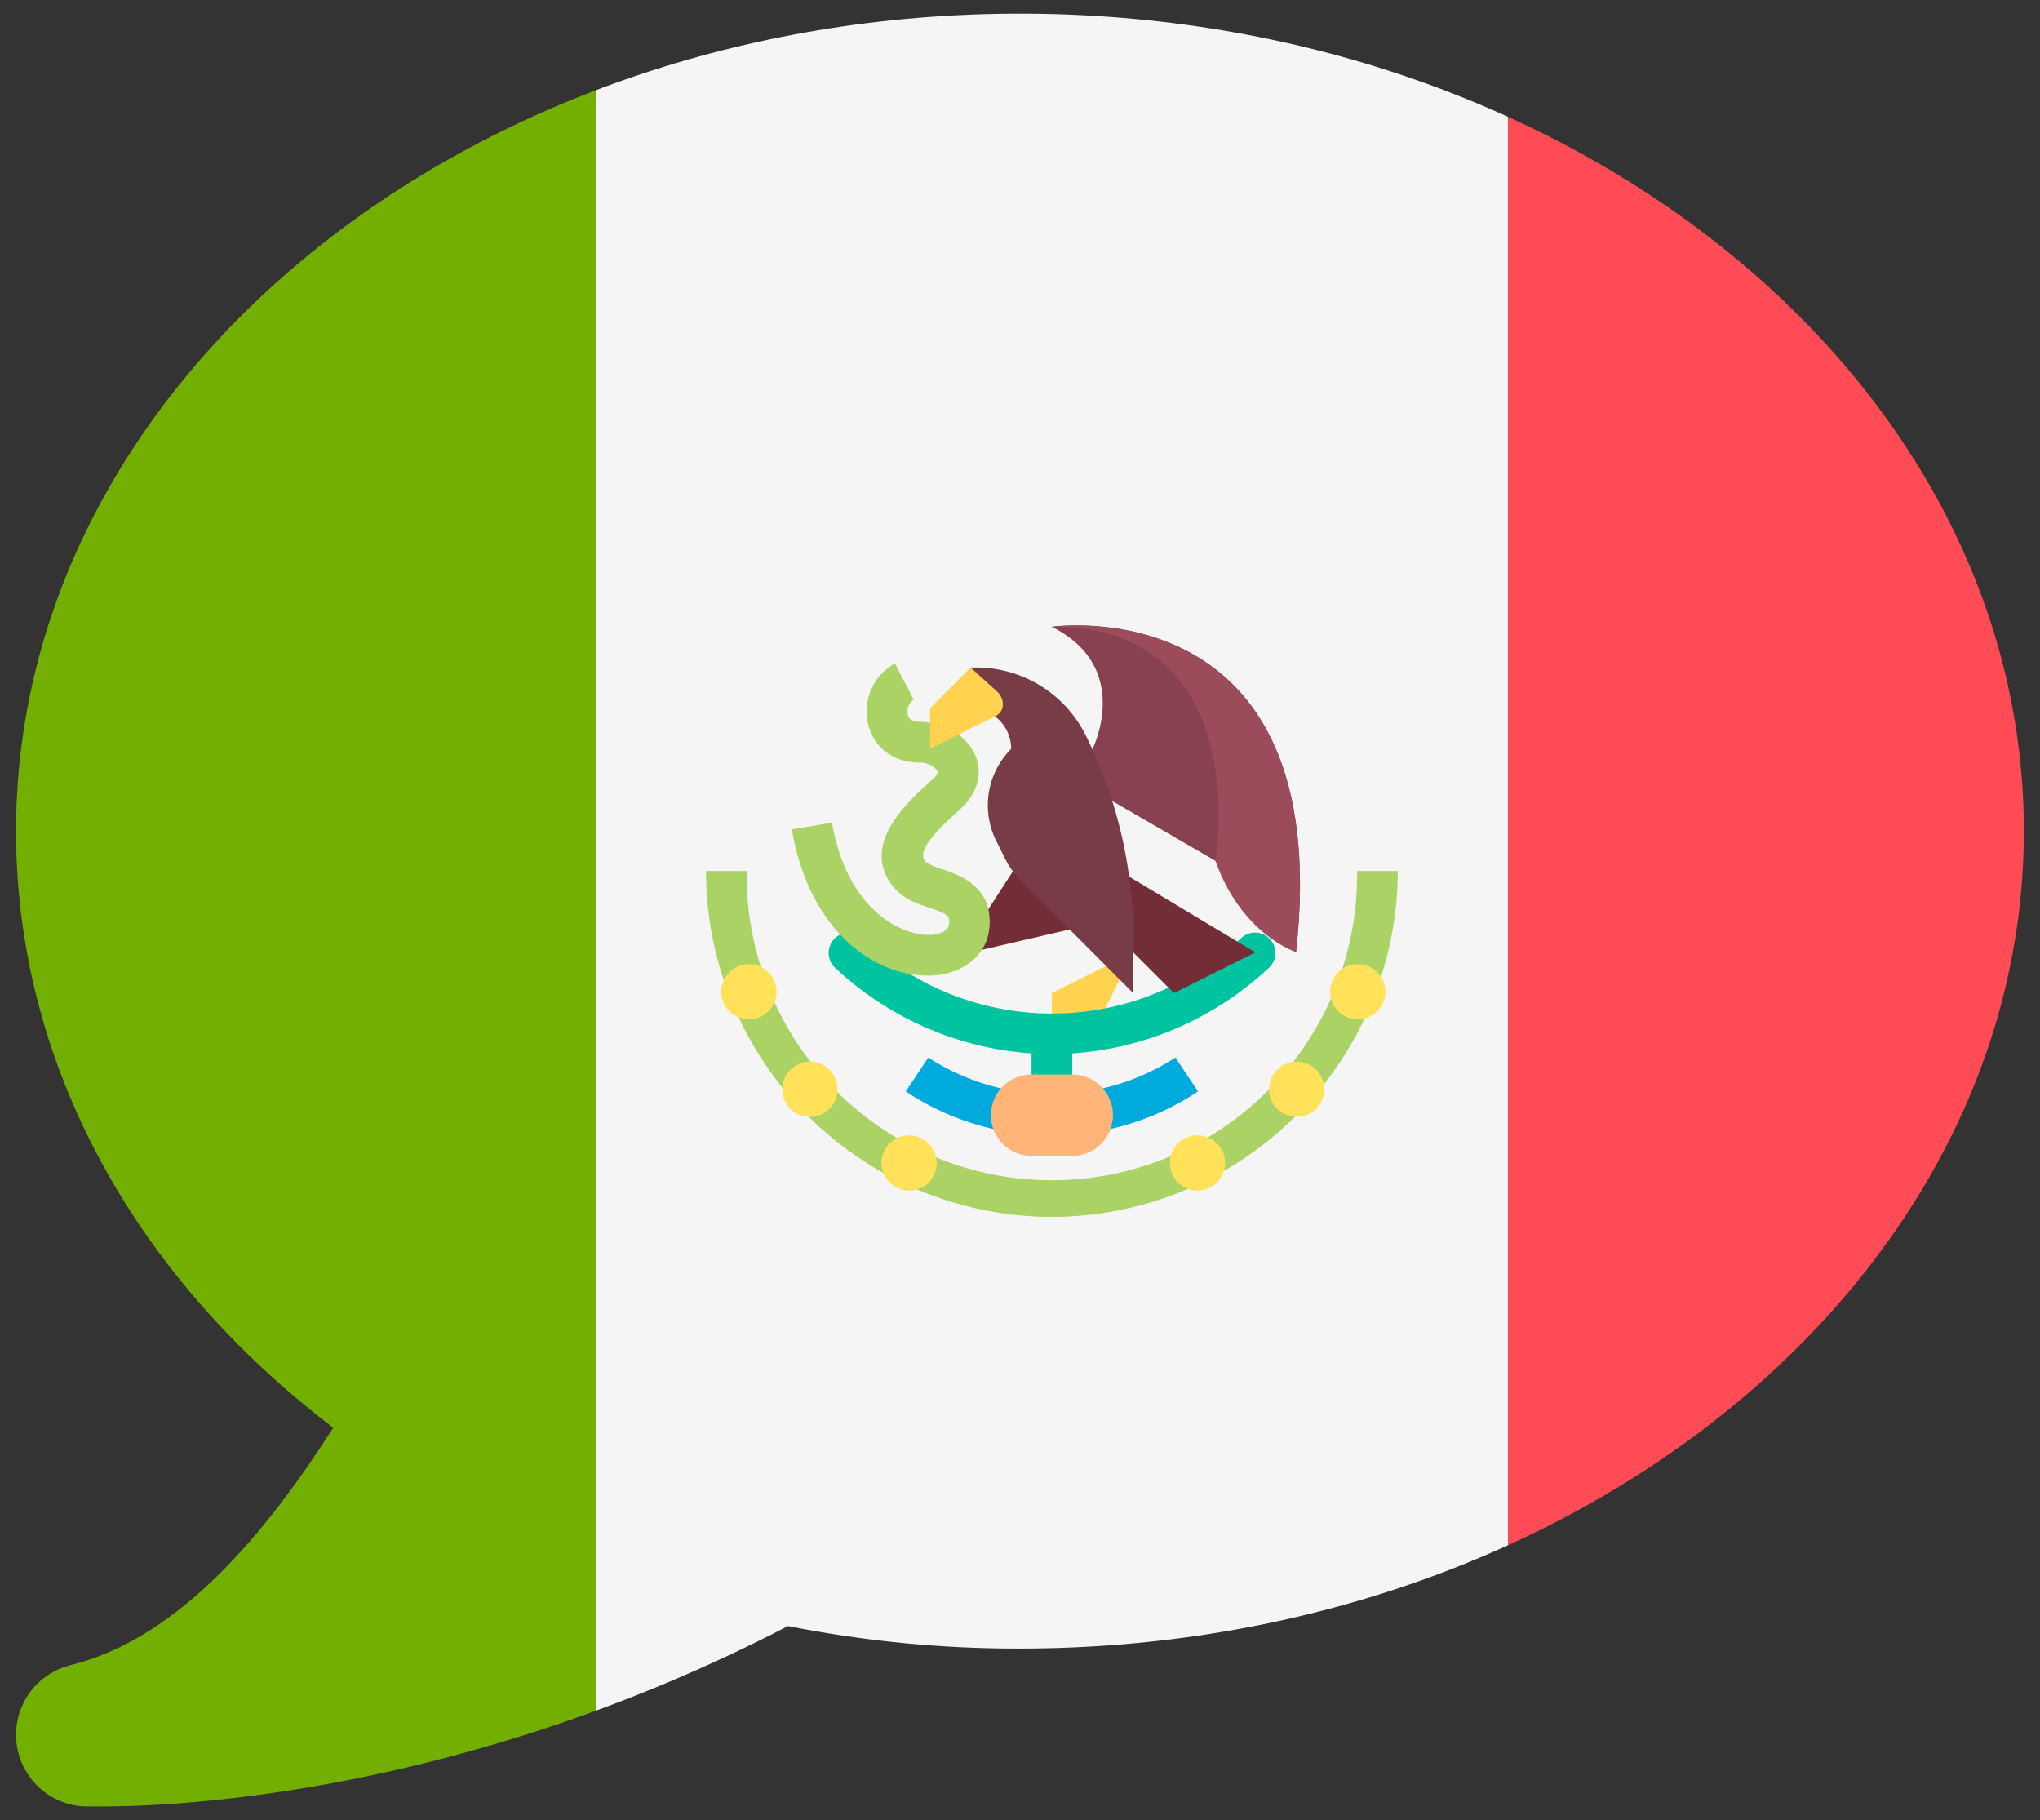
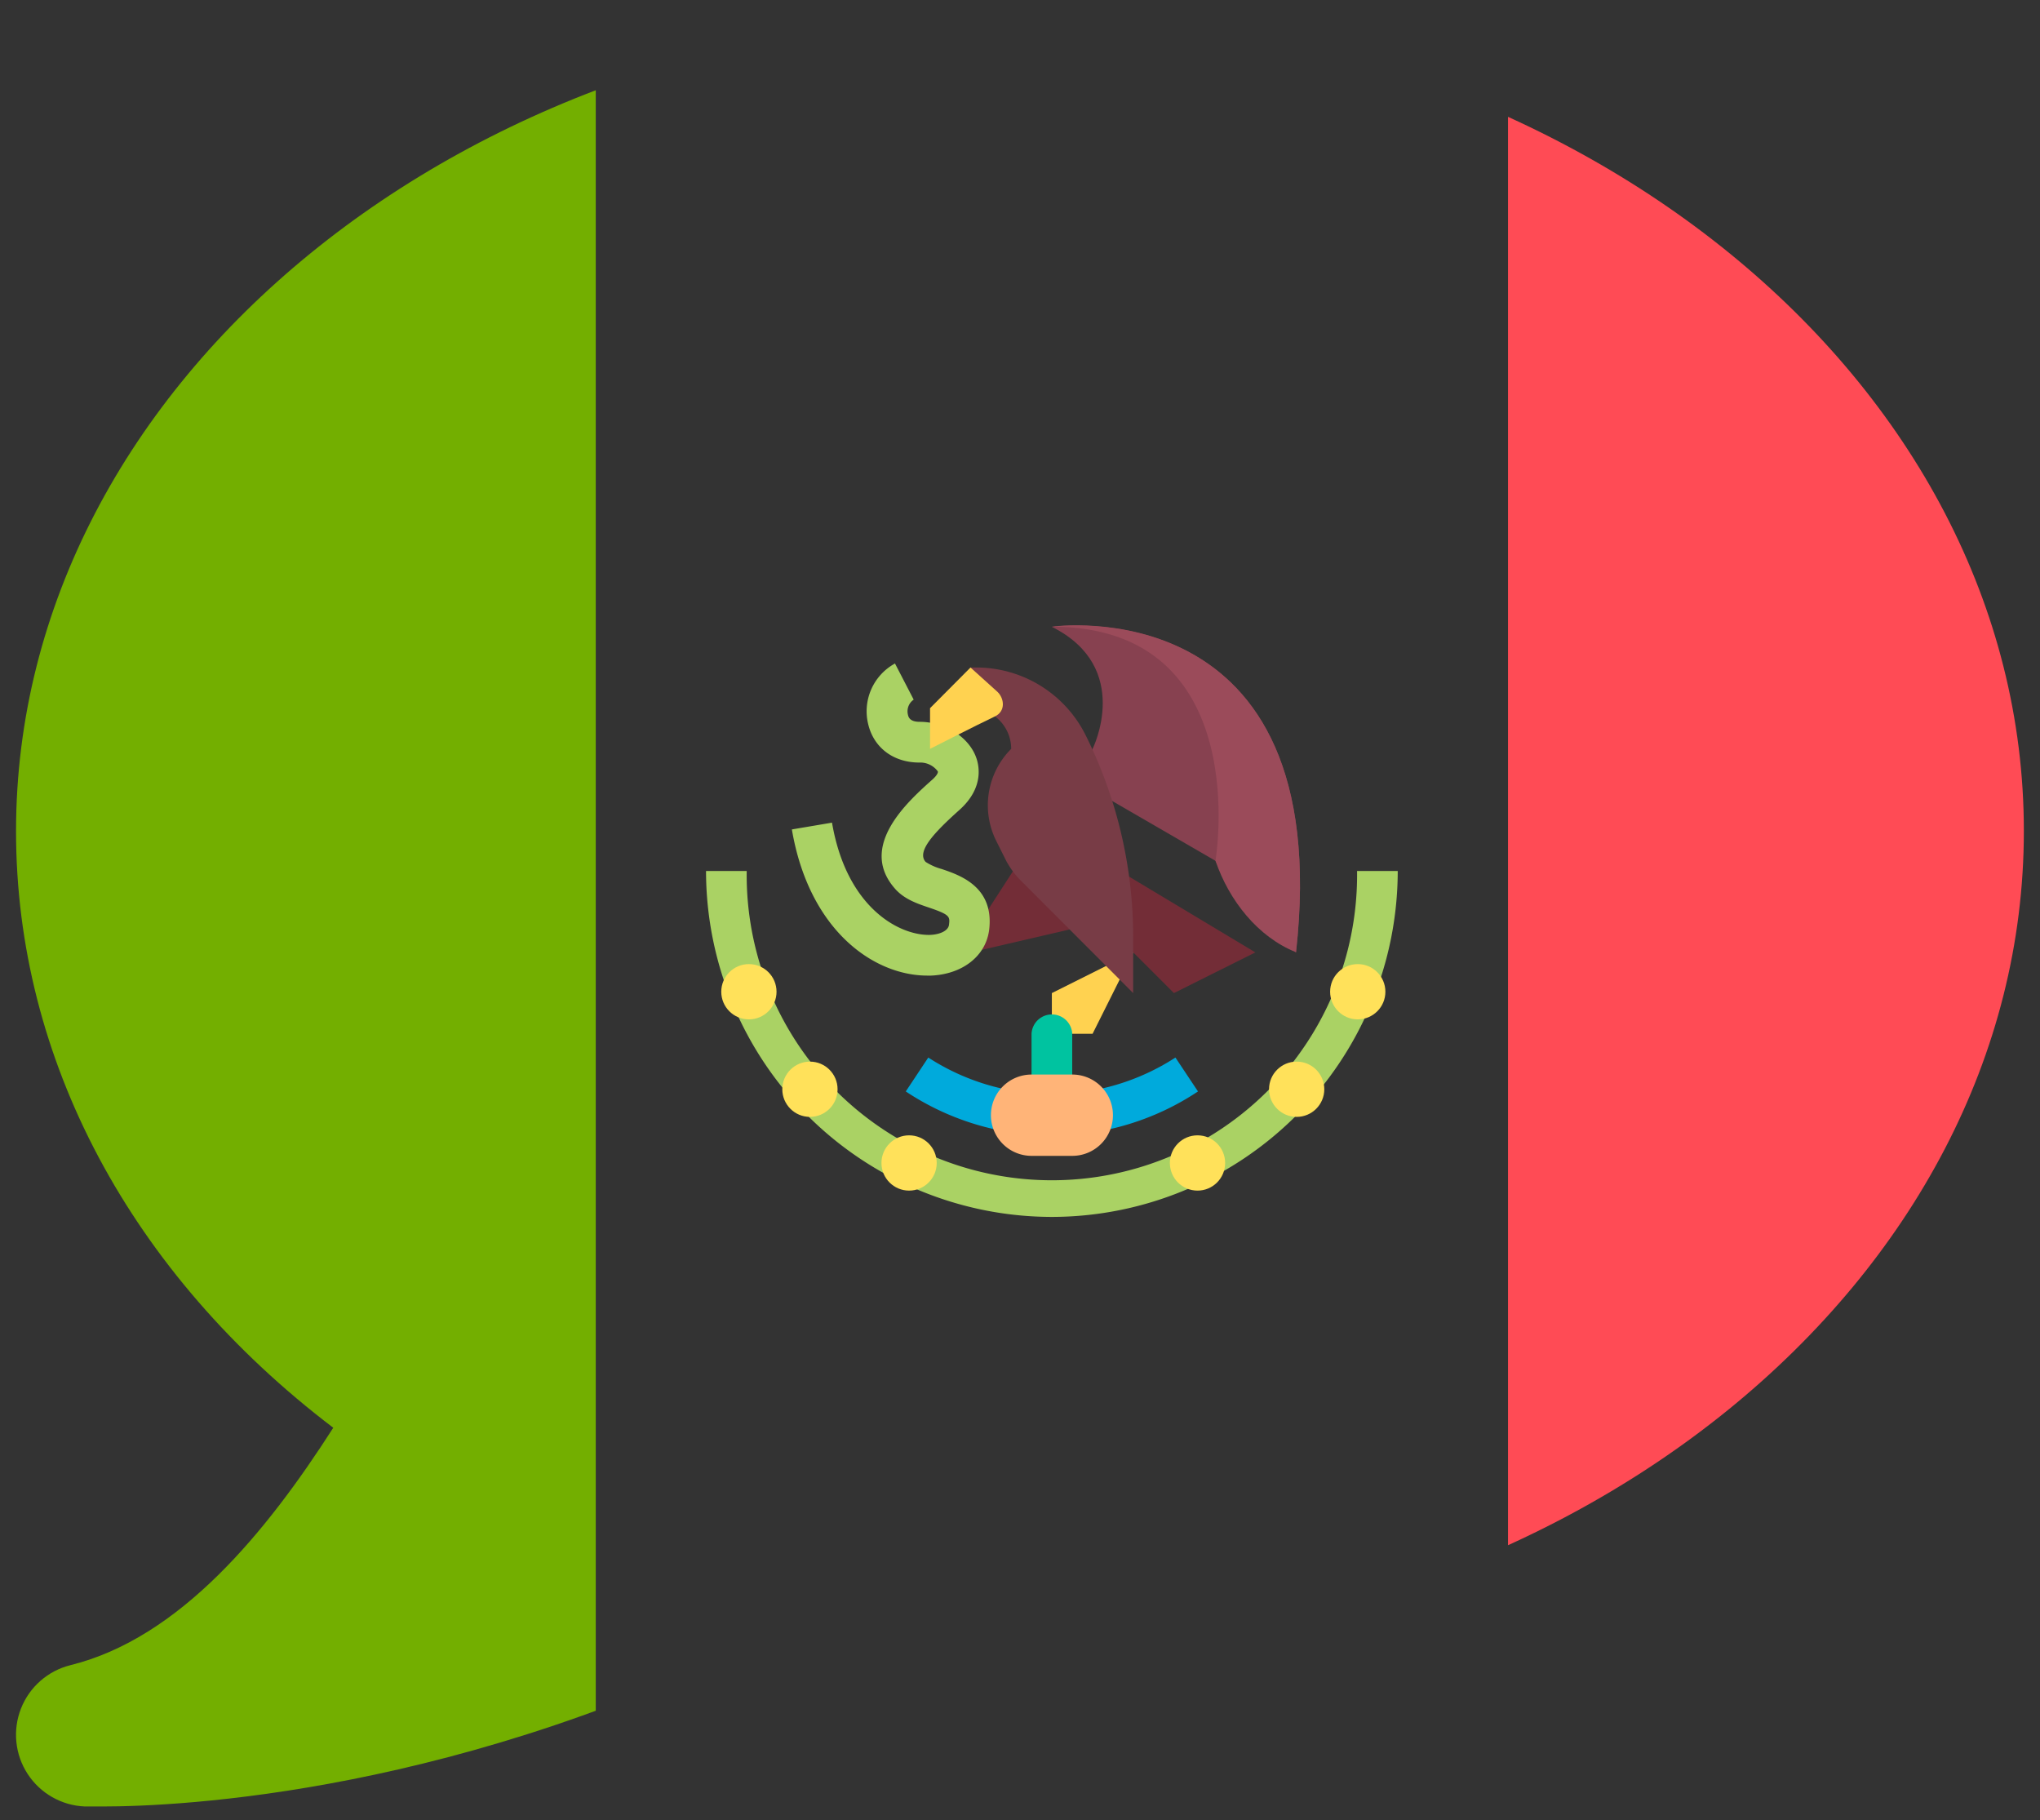
<svg xmlns="http://www.w3.org/2000/svg" id="Capa_1" data-name="Capa 1" viewBox="0 0 381.66 340.51">
  <rect x="0" y="0" width="381.66" height="340.51" fill="#333333" stroke="none" />
  <defs>
    <style>.cls-1{fill:none;}.cls-2{clip-path:url(#clip-path);}.cls-3{fill:#ff4b55;}.cls-4{clip-path:url(#clip-path-2);}.cls-5{fill:#73af00;}.cls-6{fill:#f5f5f5;}.cls-7{fill:#ffd250;}.cls-8{fill:#00c3a0;}.cls-9{fill:#00aadc;}.cls-10{fill:#732d37;}.cls-11{fill:#aad264;}.cls-12{fill:#874150;}.cls-13{fill:#783c46;}.cls-14{fill:#ffe15a;}.cls-15{fill:#ffb478;}.cls-16{fill:#9b4b5a;}</style>
    <clipPath id="clip-path">
      <path class="cls-1" d="M-210.82,2.55c-103.57,0-187.82,68.6-187.82,152.93,0,42.72,21.46,82.78,59.35,111.59-12.53,19.56-28.74,39.36-49.18,44.41a13.42,13.42,0,0,0-10.12,14.35,13.44,13.44,0,0,0,12.8,12.08c.3,0,1.45,0,3.38,0,13.87,0,67.43-2.23,128.2-33.75a218.84,218.84,0,0,0,43.39,4.21C-107.28,308.42-23,239.81-23,155.48S-107.28,2.55-210.82,2.55Z" />
    </clipPath>
    <clipPath id="clip-path-2">
      <path class="cls-1" d="M190.84,2.55C87.27,2.55,3,71.15,3,155.48c0,42.72,21.47,82.78,59.35,111.59-12.53,19.56-28.73,39.36-49.18,44.41a13.42,13.42,0,0,0,2.68,26.43c.3,0,1.45,0,3.38,0,13.88,0,67.43-2.23,128.2-33.75a219,219,0,0,0,43.39,4.21c103.54,0,187.82-68.61,187.82-152.94S294.38,2.55,190.84,2.55Z" />
    </clipPath>
  </defs>
  <g class="cls-2">
    <path class="cls-3" d="M104.52,338H-389.83a8.83,8.83,0,0,1-8.83-8.83V11.36a8.83,8.83,0,0,1,8.83-8.83H104.52a8.82,8.82,0,0,1,8.82,8.83V329.15A8.82,8.82,0,0,1,104.52,338Z" />
  </g>
  <g class="cls-4">
    <path class="cls-5" d="M111.46,338H-50.38a8.84,8.84,0,0,1-8.83-8.83V11.35a8.83,8.83,0,0,1,8.83-8.82H111.46Z" />
-     <rect class="cls-6" x="111.46" y="2.53" width="170.67" height="335.45" />
    <path class="cls-3" d="M444,338H282.13V2.53H444a8.82,8.82,0,0,1,8.82,8.83V329.15A8.83,8.83,0,0,1,444,338Z" />
    <polygon class="cls-7" points="212.02 178.15 196.79 185.76 196.79 193.37 204.41 193.37 212.02 178.15" />
    <path class="cls-8" d="M196.79,212.41a3.81,3.81,0,0,1-3.8-3.81V193.37a3.81,3.81,0,0,1,7.61,0V208.6A3.81,3.81,0,0,1,196.79,212.41Z" />
-     <path class="cls-8" d="M196.79,197.18a59.68,59.68,0,0,1-40.65-16.24,3.81,3.81,0,0,1,5.18-5.58,51.39,51.39,0,0,0,71,0,3.81,3.81,0,0,1,5.18,5.58A59.69,59.69,0,0,1,196.79,197.18Z" />
    <path class="cls-9" d="M196.79,212.41a49.3,49.3,0,0,1-27.33-8.25l4.21-6.34a42.49,42.49,0,0,0,46.24,0l4.22,6.34A49.25,49.25,0,0,1,196.79,212.41Z" />
    <polygon class="cls-10" points="190.77 161.02 182.36 174.03 180.94 178.31 202.82 173.23 190.77 161.02" />
    <path class="cls-11" d="M173.5,182.49c-10.06,0-22.14-8.47-25.35-27.34l7.51-1.27c2.67,15.69,12.32,21,18.11,21,1.78,0,3.63-.66,3.78-1.91.17-1.51.21-1.86-3.77-3.21-2.16-.73-4.62-1.56-6.34-3.53-7-7.95,2.47-16.36,7-20.41.8-.71,1.13-1.32,1-1.55a4.07,4.07,0,0,0-3.43-1.63c-4.83,0-8.5-2.74-9.57-7.13a10.18,10.18,0,0,1,5-11.4l3.5,6.76a2.64,2.64,0,0,0-1.07,2.84c.09.4.32,1.31,2.18,1.31,4.66,0,9.09,2.75,10.53,6.54.62,1.61,1.55,5.8-3.08,9.94-5,4.47-8,7.83-6.33,9.72a10.64,10.64,0,0,0,3,1.33c3.43,1.16,9.81,3.32,8.9,11.29-.58,5-5.05,8.49-11.13,8.66Z" />
    <path class="cls-12" d="M204.41,140.08s7.61-15.22-7.62-22.83c0,0,53.29-7.62,45.68,60.9h0c-5-4-12.42-11.31-15.07-17.13l-23-13.32v-7.62Z" />
    <path class="cls-10" d="M196.79,155.31l38.07,22.84-15.23,7.61-22.84-22.84Z" />
    <path class="cls-13" d="M181.57,132.47h0a7.61,7.61,0,0,1,7.61,7.61h0a14.93,14.93,0,0,0-2.79,17.23l1.72,3.44a15.25,15.25,0,0,0,2.79,3.88L212,185.76V175.24a84.47,84.47,0,0,0-8.91-37.76h0a22.85,22.85,0,0,0-20.43-12.62h-1.11v7.61Z" />
    <path class="cls-7" d="M181.57,124.86,174,132.47v7.61s9-4.59,12.1-6.05c2.14-1,1.75-3.44.53-4.6C185.63,128.52,181.57,124.86,181.57,124.86Z" />
    <path class="cls-11" d="M196.79,227.63a64.78,64.78,0,0,1-64.7-64.71h7.61a57.1,57.1,0,1,0,114.19,0h7.61A64.78,64.78,0,0,1,196.79,227.63Z" />
    <circle class="cls-14" cx="140.11" cy="185.51" r="5.17" />
    <circle class="cls-14" cx="151.53" cy="203.75" r="5.17" />
    <circle class="cls-14" cx="170.08" cy="217.54" r="5.17" />
    <circle class="cls-14" cx="254.02" cy="185.51" r="5.17" />
    <circle class="cls-14" cx="242.59" cy="203.75" r="5.17" />
    <circle class="cls-14" cx="224.04" cy="217.54" r="5.17" />
    <path class="cls-15" d="M200.6,216.21H193a7.61,7.61,0,0,1-7.61-7.61h0A7.6,7.6,0,0,1,193,201h7.61a7.6,7.6,0,0,1,7.61,7.61h0A7.61,7.61,0,0,1,200.6,216.21Z" />
    <path class="cls-16" d="M227.4,161c2.54,7.45,7.93,14.27,15.07,17.12h0c7.61-68.52-45.68-60.9-45.68-60.9C234.86,117.25,227.4,161,227.4,161Z" />
  </g>
</svg>